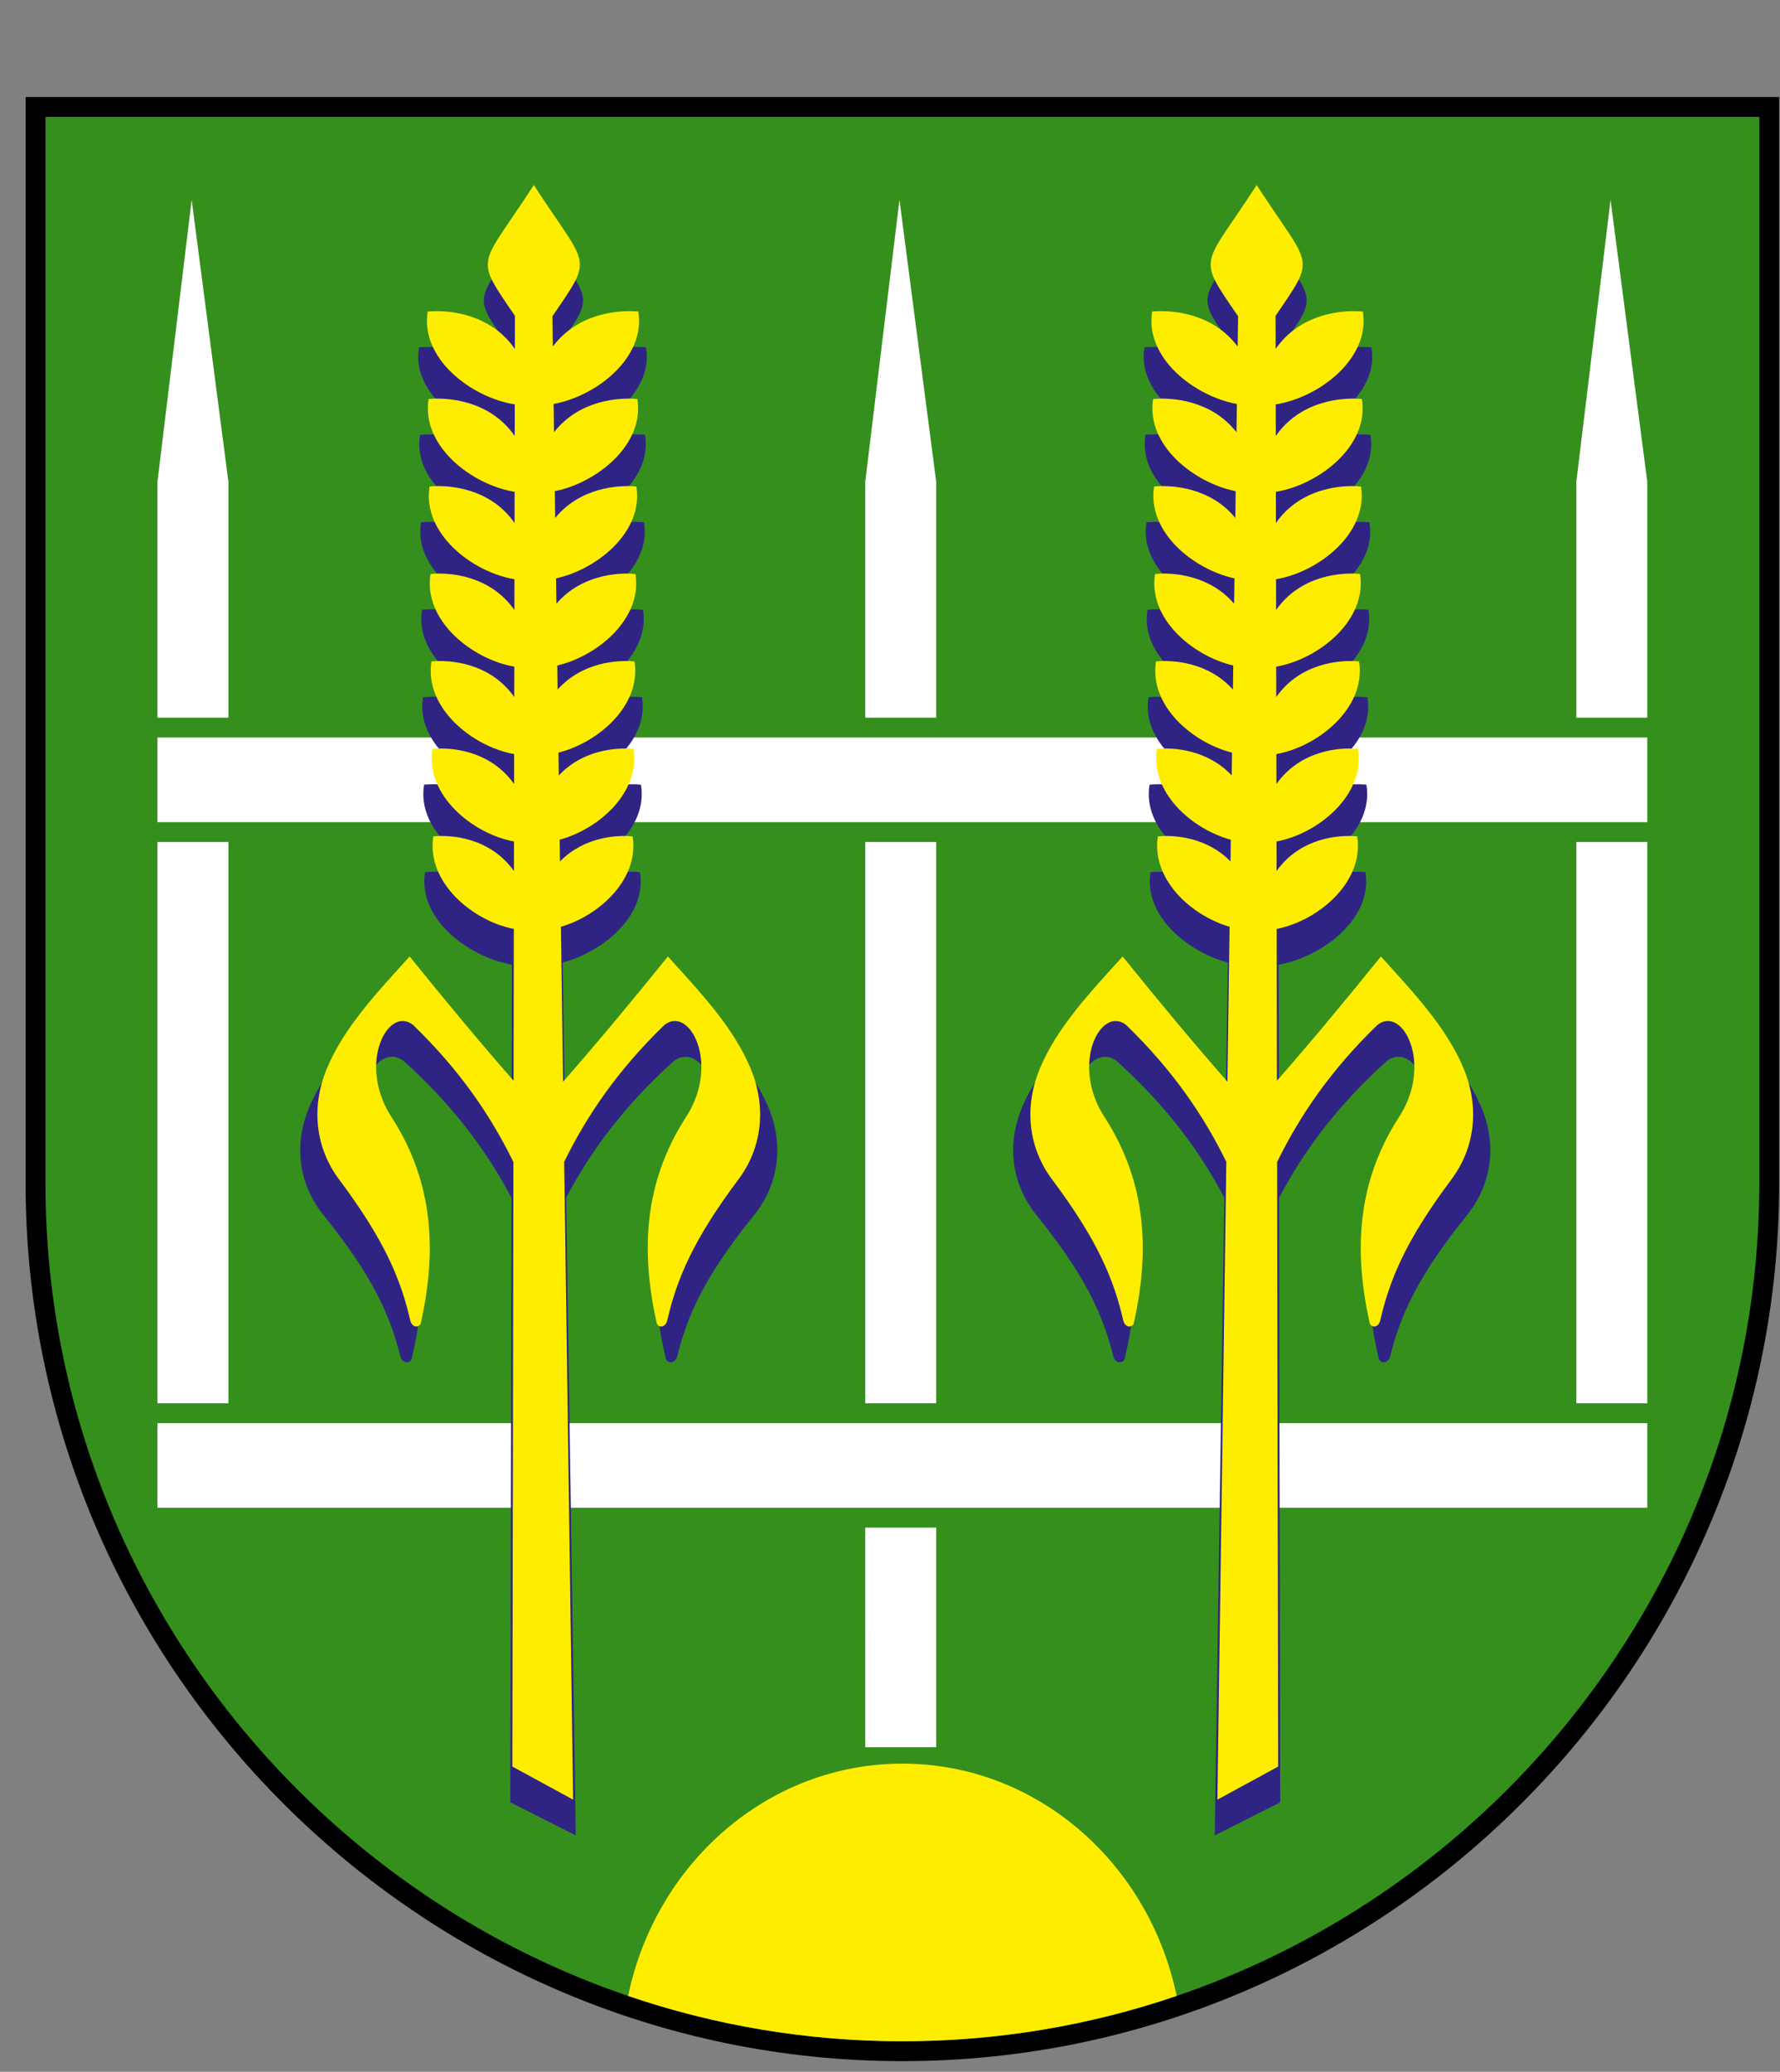
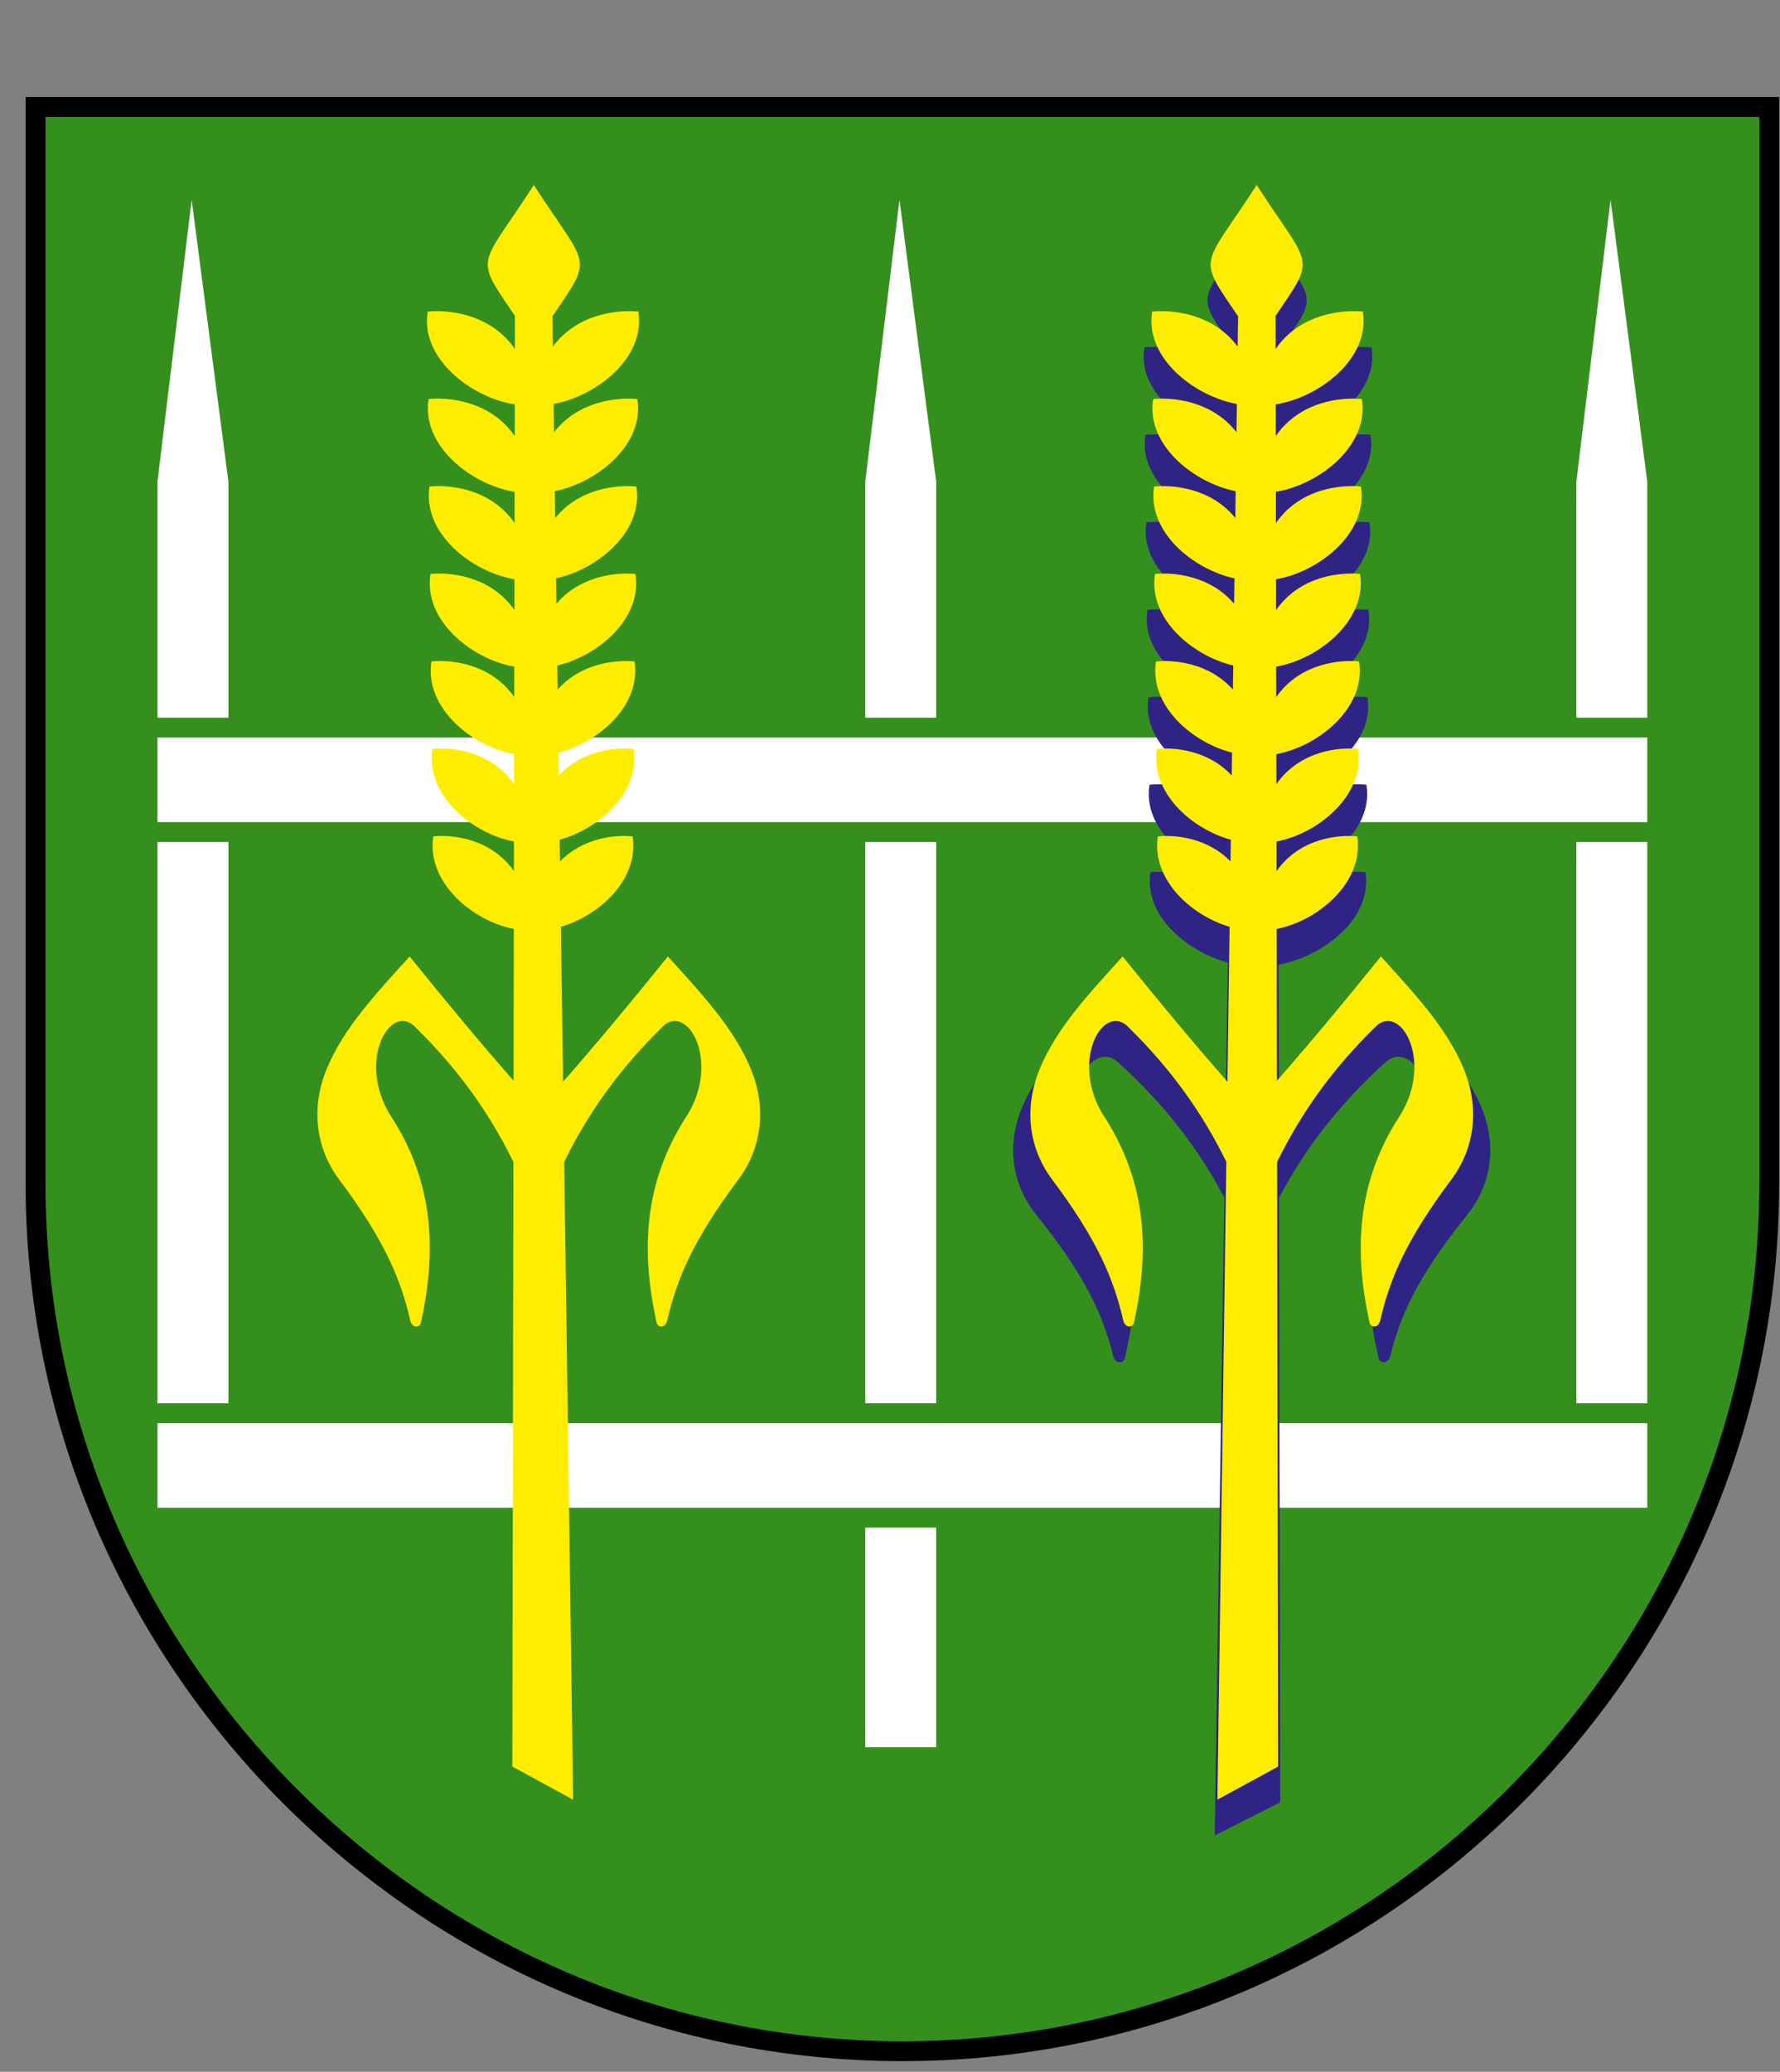
<svg xmlns="http://www.w3.org/2000/svg" xmlns:ns1="http://www.inkscape.org/namespaces/inkscape" xmlns:ns2="http://sodipodi.sourceforge.net/DTD/sodipodi-0.dtd" width="208mm" height="242mm" viewBox="0 0 208 242" version="1.1" id="svg8" ns1:version="1.1.2 (b8e25be833, 2022-02-05)" ns2:docname="logo_svg.svg">
  <rect x="0" y="0" width="208" height="242" fill="#808080" stroke="none" />
  <defs id="defs2" />
  <ns2:namedview id="base" pagecolor="#ffffff" bordercolor="#666666" borderopacity="1.0" ns1:pageopacity="0.0" ns1:pageshadow="2" ns1:zoom="0.47" ns1:cx="160.6383" ns1:cy="665.95745" ns1:document-units="mm" ns1:current-layer="layer1" showgrid="false" ns1:window-width="1920" ns1:window-height="1009" ns1:window-x="-8" ns1:window-y="-8" ns1:window-maximized="1" ns1:pagecheckerboard="0" width="209mm" showborder="false" />
  <g ns1:label="Vrstva 1" ns1:groupmode="layer" id="layer1" style="display:inline">
    <g transform="matrix(0.353,0,0,-0.353,-3.334,297.834)" ns1:label="OU_FrL" id="g56" ns2:insensitive="true">
      <g id="g58" style="display:inline" transform="matrix(1.463,0,0,1.464,-122.621,-247.766)">
        <path ns1:connector-curvature="0" id="path60" style="display:inline;fill:#000003;fill-opacity:1;fill-rule:evenodd;stroke:none" d="M 492.837,723.626 V 478.063 c 0,-109.121 -89.265,-198.387 -198.386,-198.387 -109.122,0 -198.387,89.264 -198.387,198.387 v 245.562 z" />
        <path ns1:connector-curvature="0" id="path62" style="display:inline;fill:#358f1d;fill-opacity:1;fill-rule:evenodd;stroke:none" d="M 488.344,719.133 V 478.063 c 0,-106.642 -87.252,-193.894 -193.894,-193.894 h -5e-4 c -106.642,0 -193.894,87.252 -193.894,193.894 v 241.07 z" />
        <path ns1:connector-curvature="0" id="path64" style="fill:#ffffff;fill-opacity:1;fill-rule:evenodd;stroke:none" d="M 125.901,423.88 H 462.998 V 404.761 H 125.901 Z m 0,154.964 H 462.998 V 559.725 H 125.901 Z m 176.201,4.492 v 53.339 l -8.31,63.706 -7.739,-63.706 v -53.339 z m 0,-154.964 V 555.232 H 286.054 V 428.372 Z m -16.049,-77.745 h 16.049 v 49.641 H 286.054 Z M 141.95,583.336 v 53.339 l -8.31,63.706 -7.739,-63.706 v -53.339 z m 0,-154.964 V 555.232 H 125.901 V 428.372 Z m 321.048,154.964 v 53.339 l -8.31,63.706 -7.739,-63.706 v -53.339 z m 0,-154.964 V 555.232 H 446.949 V 428.372 Z" />
-         <path ns1:connector-curvature="0" id="path66" style="fill:#ffed00;fill-opacity:1;fill-rule:evenodd;stroke:none" d="m 356.507,294.415 c -19.505,-6.64 -40.38,-10.246 -62.057,-10.246 h -5e-4 c -21.677,0 -42.553,3.605 -62.058,10.246 6.248,30.029 31.657,52.508 62.058,52.508 30.401,0 55.81,-22.479 62.058,-52.508" />
-         <path ns1:connector-curvature="0" id="path68" style="fill:#2f2483;fill-opacity:1;fill-rule:evenodd;stroke:none" d="m 236.219,647.274 c -4.58,0.413 -14.265,-0.284 -20.324,-7.507 l -0.096,6.385 c 10.377,1.763 22.482,10.411 20.649,20.893 -4.707,0.421 -14.76,-0.31 -20.845,-7.918 l -0.103,6.838 c 10.241,13.951 8.732,10.638 -4.528,29.682 -13.227,-18.995 -14.761,-15.748 -4.606,-29.576 l -0.014,-7.487 c -6.032,8.117 -16.447,8.892 -21.264,8.461 -1.867,-10.681 10.738,-19.459 21.24,-20.986 l -0.014,-7.141 c -5.99,8.019 -16.244,8.786 -20.997,8.357 -1.846,-10.654 10.58,-19.415 20.972,-20.974 l -0.014,-7.047 c -5.947,7.92 -16.04,8.677 -20.73,8.25 -1.825,-10.627 10.422,-19.371 20.706,-20.962 l -0.014,-6.953 c -5.903,7.821 -15.836,8.569 -20.463,8.144 -1.804,-10.6 10.265,-19.325 20.438,-20.949 l -0.013,-6.862 c -5.858,7.724 -15.633,8.464 -20.196,8.041 -1.782,-10.572 10.108,-19.28 20.171,-20.937 l -0.013,-6.77 c -5.812,7.625 -15.429,8.357 -19.93,7.936 -1.762,-10.543 9.951,-19.233 19.904,-20.924 l -0.013,-6.676 c -5.766,7.525 -15.225,8.248 -19.662,7.829 -1.74,-10.514 9.794,-19.186 19.637,-20.91 l -0.066,-34.313 c -7.594,8.004 -16.123,17.491 -25.347,28.081 -7.88,-8.091 -15.998,-15.995 -20.181,-25.345 -4.13,-9.232 -2.457,-18.317 2.958,-25.021 11.073,-13.71 15.061,-22.533 17.397,-31.963 0.511,-1.763 2.388,-1.632 2.61,-0.323 3.734,15.71 3.228,31.158 -6.959,46.008 -8.826,12.14 -1.123,25.733 5.045,21.147 11.495,-10.322 18.998,-20.645 24.442,-30.967 l -0.263,-136.634 14.817,-7.488 -2.172,144.163 c 5.441,10.309 12.941,20.617 24.42,30.926 6.168,4.586 13.871,-9.007 5.045,-21.147 -10.187,-14.849 -10.693,-30.297 -6.959,-46.008 0.222,-1.309 2.099,-1.44 2.61,0.323 2.336,9.43 6.324,18.253 17.397,31.963 5.415,6.704 7.088,15.79 2.957,25.021 -4.183,9.35 -12.301,17.253 -20.181,25.345 -9.312,-10.691 -17.915,-20.257 -25.563,-28.308 l -0.528,35.018 c 9.29,2.503 19.111,10.674 17.495,20.433 -3.968,0.375 -11.95,-0.164 -17.718,-5.661 l -0.074,4.907 c 9.481,2.387 19.672,10.641 18.02,20.525 -4.087,0.382 -12.394,-0.186 -18.239,-6.005 l -0.078,5.164 c 9.669,2.268 20.233,10.604 18.546,20.612 -4.208,0.39 -12.848,-0.208 -18.761,-6.359 l -0.082,5.438 c 9.852,2.146 20.795,10.564 19.072,20.692 -4.33,0.398 -13.31,-0.231 -19.282,-6.726 l -0.086,5.733 c 10.032,2.021 21.358,10.517 19.598,20.764 -4.454,0.406 -13.783,-0.257 -19.803,-7.11 l -0.091,6.049 c 10.207,1.893 21.919,10.467 20.123,20.832" />
        <path ns1:connector-curvature="0" id="path70" style="fill:#2f2483;fill-opacity:1;fill-rule:evenodd;stroke:none" d="m 349.457,647.274 c 4.58,0.413 14.265,-0.284 20.324,-7.507 l 0.096,6.385 c -10.377,1.763 -22.482,10.411 -20.649,20.893 4.707,0.421 14.76,-0.31 20.845,-7.918 l 0.103,6.838 c -10.241,13.951 -8.732,10.638 4.528,29.682 13.227,-18.995 14.761,-15.748 4.606,-29.576 l 0.014,-7.487 c 6.032,8.117 16.447,8.892 21.264,8.461 1.867,-10.681 -10.738,-19.459 -21.24,-20.986 l 0.014,-7.141 c 5.99,8.019 16.244,8.786 20.997,8.357 1.846,-10.654 -10.58,-19.415 -20.972,-20.974 l 0.014,-7.047 c 5.947,7.92 16.04,8.677 20.73,8.25 1.825,-10.627 -10.422,-19.371 -20.706,-20.962 l 0.014,-6.953 c 5.902,7.821 15.836,8.569 20.463,8.144 1.804,-10.6 -10.265,-19.325 -20.438,-20.949 l 0.013,-6.862 c 5.858,7.724 15.633,8.464 20.196,8.041 1.782,-10.572 -10.108,-19.28 -20.171,-20.937 l 0.013,-6.77 c 5.812,7.625 15.429,8.357 19.93,7.936 1.762,-10.543 -9.951,-19.233 -19.904,-20.924 l 0.013,-6.676 c 5.766,7.525 15.225,8.248 19.662,7.829 1.74,-10.514 -9.794,-19.186 -19.637,-20.91 l 0.066,-34.313 c 7.594,8.004 16.123,17.491 25.347,28.081 7.88,-8.091 15.998,-15.995 20.181,-25.345 4.13,-9.232 2.457,-18.317 -2.958,-25.021 -11.073,-13.71 -15.061,-22.533 -17.397,-31.963 -0.511,-1.763 -2.388,-1.632 -2.61,-0.323 -3.735,15.71 -3.228,31.158 6.959,46.008 8.826,12.14 1.123,25.733 -5.045,21.147 -11.495,-10.322 -18.998,-20.645 -24.442,-30.967 l 0.263,-136.634 -14.817,-7.488 2.172,144.163 c -5.442,10.309 -12.941,20.617 -24.42,30.926 -6.168,4.586 -13.871,-9.007 -5.045,-21.147 10.187,-14.849 10.693,-30.297 6.959,-46.008 -0.222,-1.309 -2.099,-1.44 -2.61,0.323 -2.336,9.43 -6.324,18.253 -17.397,31.963 -5.415,6.704 -7.088,15.79 -2.957,25.021 4.183,9.35 12.301,17.253 20.181,25.345 9.312,-10.691 17.915,-20.257 25.563,-28.308 l 0.528,35.018 c -9.29,2.503 -19.111,10.674 -17.495,20.433 3.968,0.375 11.95,-0.164 17.718,-5.661 l 0.074,4.907 c -9.481,2.387 -19.672,10.641 -18.02,20.525 4.087,0.382 12.394,-0.186 18.239,-6.005 l 0.078,5.164 c -9.669,2.268 -20.233,10.604 -18.547,20.612 4.208,0.39 12.848,-0.208 18.761,-6.359 l 0.082,5.438 c -9.852,2.146 -20.795,10.564 -19.072,20.692 4.33,0.398 13.31,-0.231 19.282,-6.726 l 0.087,5.733 c -10.032,2.021 -21.358,10.517 -19.598,20.764 4.454,0.406 13.782,-0.257 19.803,-7.11 l 0.091,6.049 c -10.207,1.893 -21.919,10.467 -20.123,20.832" />
        <path ns1:connector-curvature="0" id="path72" style="fill:#ffed00;fill-opacity:1;fill-rule:evenodd;stroke:none" d="m 351.19,655.36 c 4.249,0.413 13.237,-0.284 18.859,-7.507 l 0.089,6.385 c -9.629,1.763 -20.862,10.412 -19.161,20.893 4.368,0.421 13.696,-0.31 19.342,-7.918 l 0.096,6.838 c -9.503,13.951 -8.103,10.638 4.202,29.682 12.273,-18.995 13.697,-15.748 4.274,-29.576 l 0.014,-7.487 c 5.597,8.117 15.261,8.892 19.731,8.462 1.733,-10.681 -9.963,-19.459 -19.709,-20.986 l 0.013,-7.141 c 5.558,8.019 15.073,8.785 19.483,8.356 1.713,-10.654 -9.817,-19.415 -19.461,-20.974 l 0.013,-7.047 c 5.518,7.92 14.884,8.677 19.236,8.25 1.694,-10.627 -9.671,-19.371 -19.213,-20.962 l 0.013,-6.954 c 5.477,7.822 14.695,8.569 18.988,8.145 1.674,-10.6 -9.525,-19.326 -18.965,-20.95 l 0.013,-6.863 c 5.435,7.724 14.506,8.464 18.74,8.041 1.654,-10.572 -9.379,-19.279 -18.717,-20.937 l 0.012,-6.77 c 5.393,7.625 14.316,8.357 18.493,7.936 1.635,-10.543 -9.233,-19.233 -18.469,-20.924 l 0.012,-6.676 c 5.35,7.525 14.127,8.248 18.245,7.829 1.615,-10.514 -9.088,-19.186 -18.222,-20.91 l 0.062,-34.313 c 7.047,8.004 14.96,17.491 23.52,28.081 7.312,-8.091 14.845,-15.994 18.726,-25.344 3.833,-9.232 2.28,-18.317 -2.744,-25.022 -10.275,-13.71 -13.976,-22.533 -16.143,-31.963 -0.474,-1.763 -2.215,-1.632 -2.421,-0.323 -3.465,15.71 -2.995,31.158 6.457,46.007 8.19,12.14 1.042,25.733 -4.681,21.148 -10.666,-10.322 -17.629,-20.645 -22.68,-30.968 l 0.244,-136.634 -13.749,-7.487 2.016,144.163 c -5.049,10.309 -12.008,20.618 -22.66,30.926 -5.724,4.586 -12.871,-9.007 -4.682,-21.148 9.453,-14.849 9.922,-30.297 6.457,-46.007 -0.206,-1.309 -1.947,-1.44 -2.421,0.323 -2.168,9.43 -5.868,18.253 -16.143,31.963 -5.024,6.704 -6.577,15.79 -2.744,25.022 3.881,9.35 11.414,17.253 18.726,25.344 8.64,-10.69 16.623,-20.257 23.72,-28.308 l 0.489,35.017 c -8.62,2.503 -17.733,10.674 -16.234,20.433 3.682,0.375 11.089,-0.164 16.44,-5.661 l 0.069,4.907 c -8.798,2.387 -18.254,10.641 -16.722,20.525 3.793,0.382 11.501,-0.186 16.925,-6.005 l 0.072,5.164 c -8.972,2.268 -18.775,10.604 -17.209,20.612 3.905,0.39 11.921,-0.208 17.409,-6.359 l 0.076,5.438 c -9.142,2.146 -19.296,10.564 -17.697,20.692 4.018,0.398 12.351,-0.232 17.892,-6.727 l 0.08,5.733 c -9.309,2.021 -19.818,10.517 -18.185,20.764 4.133,0.406 12.789,-0.257 18.376,-7.11 l 0.084,6.049 c -9.471,1.893 -20.339,10.467 -18.673,20.832" />
        <path ns1:connector-curvature="0" id="path74" style="fill:#ffed00;fill-opacity:1;fill-rule:evenodd;stroke:none" d="m 234.486,655.36 c -4.249,0.413 -13.237,-0.284 -18.859,-7.507 l -0.089,6.385 c 9.629,1.763 20.862,10.412 19.161,20.893 -4.368,0.421 -13.696,-0.31 -19.342,-7.918 l -0.096,6.838 c 9.503,13.951 8.103,10.638 -4.202,29.682 -12.273,-18.995 -13.697,-15.748 -4.274,-29.576 l -0.014,-7.487 c -5.597,8.117 -15.261,8.892 -19.731,8.462 -1.733,-10.681 9.963,-19.459 19.709,-20.986 l -0.013,-7.141 c -5.558,8.019 -15.073,8.785 -19.483,8.356 -1.713,-10.654 9.817,-19.415 19.461,-20.974 l -0.013,-7.047 c -5.518,7.92 -14.884,8.677 -19.236,8.25 -1.694,-10.627 9.671,-19.371 19.213,-20.962 l -0.013,-6.954 c -5.477,7.822 -14.695,8.569 -18.988,8.145 -1.674,-10.6 9.525,-19.326 18.965,-20.95 l -0.012,-6.863 c -5.436,7.724 -14.506,8.464 -18.74,8.041 -1.654,-10.572 9.379,-19.279 18.717,-20.937 l -0.012,-6.77 c -5.394,7.625 -14.316,8.357 -18.493,7.936 -1.635,-10.543 9.233,-19.233 18.469,-20.924 l -0.012,-6.676 c -5.35,7.525 -14.127,8.248 -18.245,7.829 -1.615,-10.514 9.088,-19.186 18.222,-20.91 l -0.061,-34.313 c -7.047,8.004 -14.96,17.491 -23.519,28.081 -7.312,-8.091 -14.845,-15.994 -18.726,-25.344 -3.832,-9.232 -2.28,-18.317 2.744,-25.022 10.275,-13.71 13.976,-22.533 16.143,-31.963 0.474,-1.763 2.215,-1.632 2.421,-0.323 3.465,15.71 2.995,31.158 -6.457,46.007 -8.19,12.14 -1.042,25.733 4.681,21.148 10.666,-10.322 17.629,-20.645 22.68,-30.968 l -0.244,-136.634 13.749,-7.487 -2.016,144.163 c 5.049,10.309 12.008,20.618 22.66,30.926 5.723,4.586 12.871,-9.007 4.681,-21.148 -9.453,-14.849 -9.922,-30.297 -6.457,-46.007 0.206,-1.309 1.947,-1.44 2.421,0.323 2.168,9.43 5.868,18.253 16.143,31.963 5.024,6.704 6.577,15.79 2.744,25.022 -3.881,9.35 -11.414,17.253 -18.726,25.344 -8.64,-10.69 -16.623,-20.257 -23.72,-28.308 l -0.49,35.017 c 8.62,2.503 17.733,10.674 16.234,20.433 -3.682,0.375 -11.088,-0.164 -16.44,-5.661 l -0.069,4.907 c 8.798,2.387 18.254,10.641 16.721,20.525 -3.793,0.382 -11.501,-0.186 -16.924,-6.005 l -0.072,5.164 c 8.972,2.268 18.775,10.604 17.209,20.612 -3.905,0.39 -11.921,-0.208 -17.409,-6.359 l -0.076,5.438 c 9.142,2.146 19.296,10.564 17.697,20.692 -4.018,0.398 -12.351,-0.232 -17.892,-6.727 l -0.08,5.733 c 9.309,2.021 19.818,10.517 18.185,20.764 -4.133,0.406 -12.789,-0.257 -18.376,-7.11 l -0.085,6.049 c 9.471,1.893 20.339,10.467 18.673,20.832" />
      </g>
    </g>
  </g>
</svg>